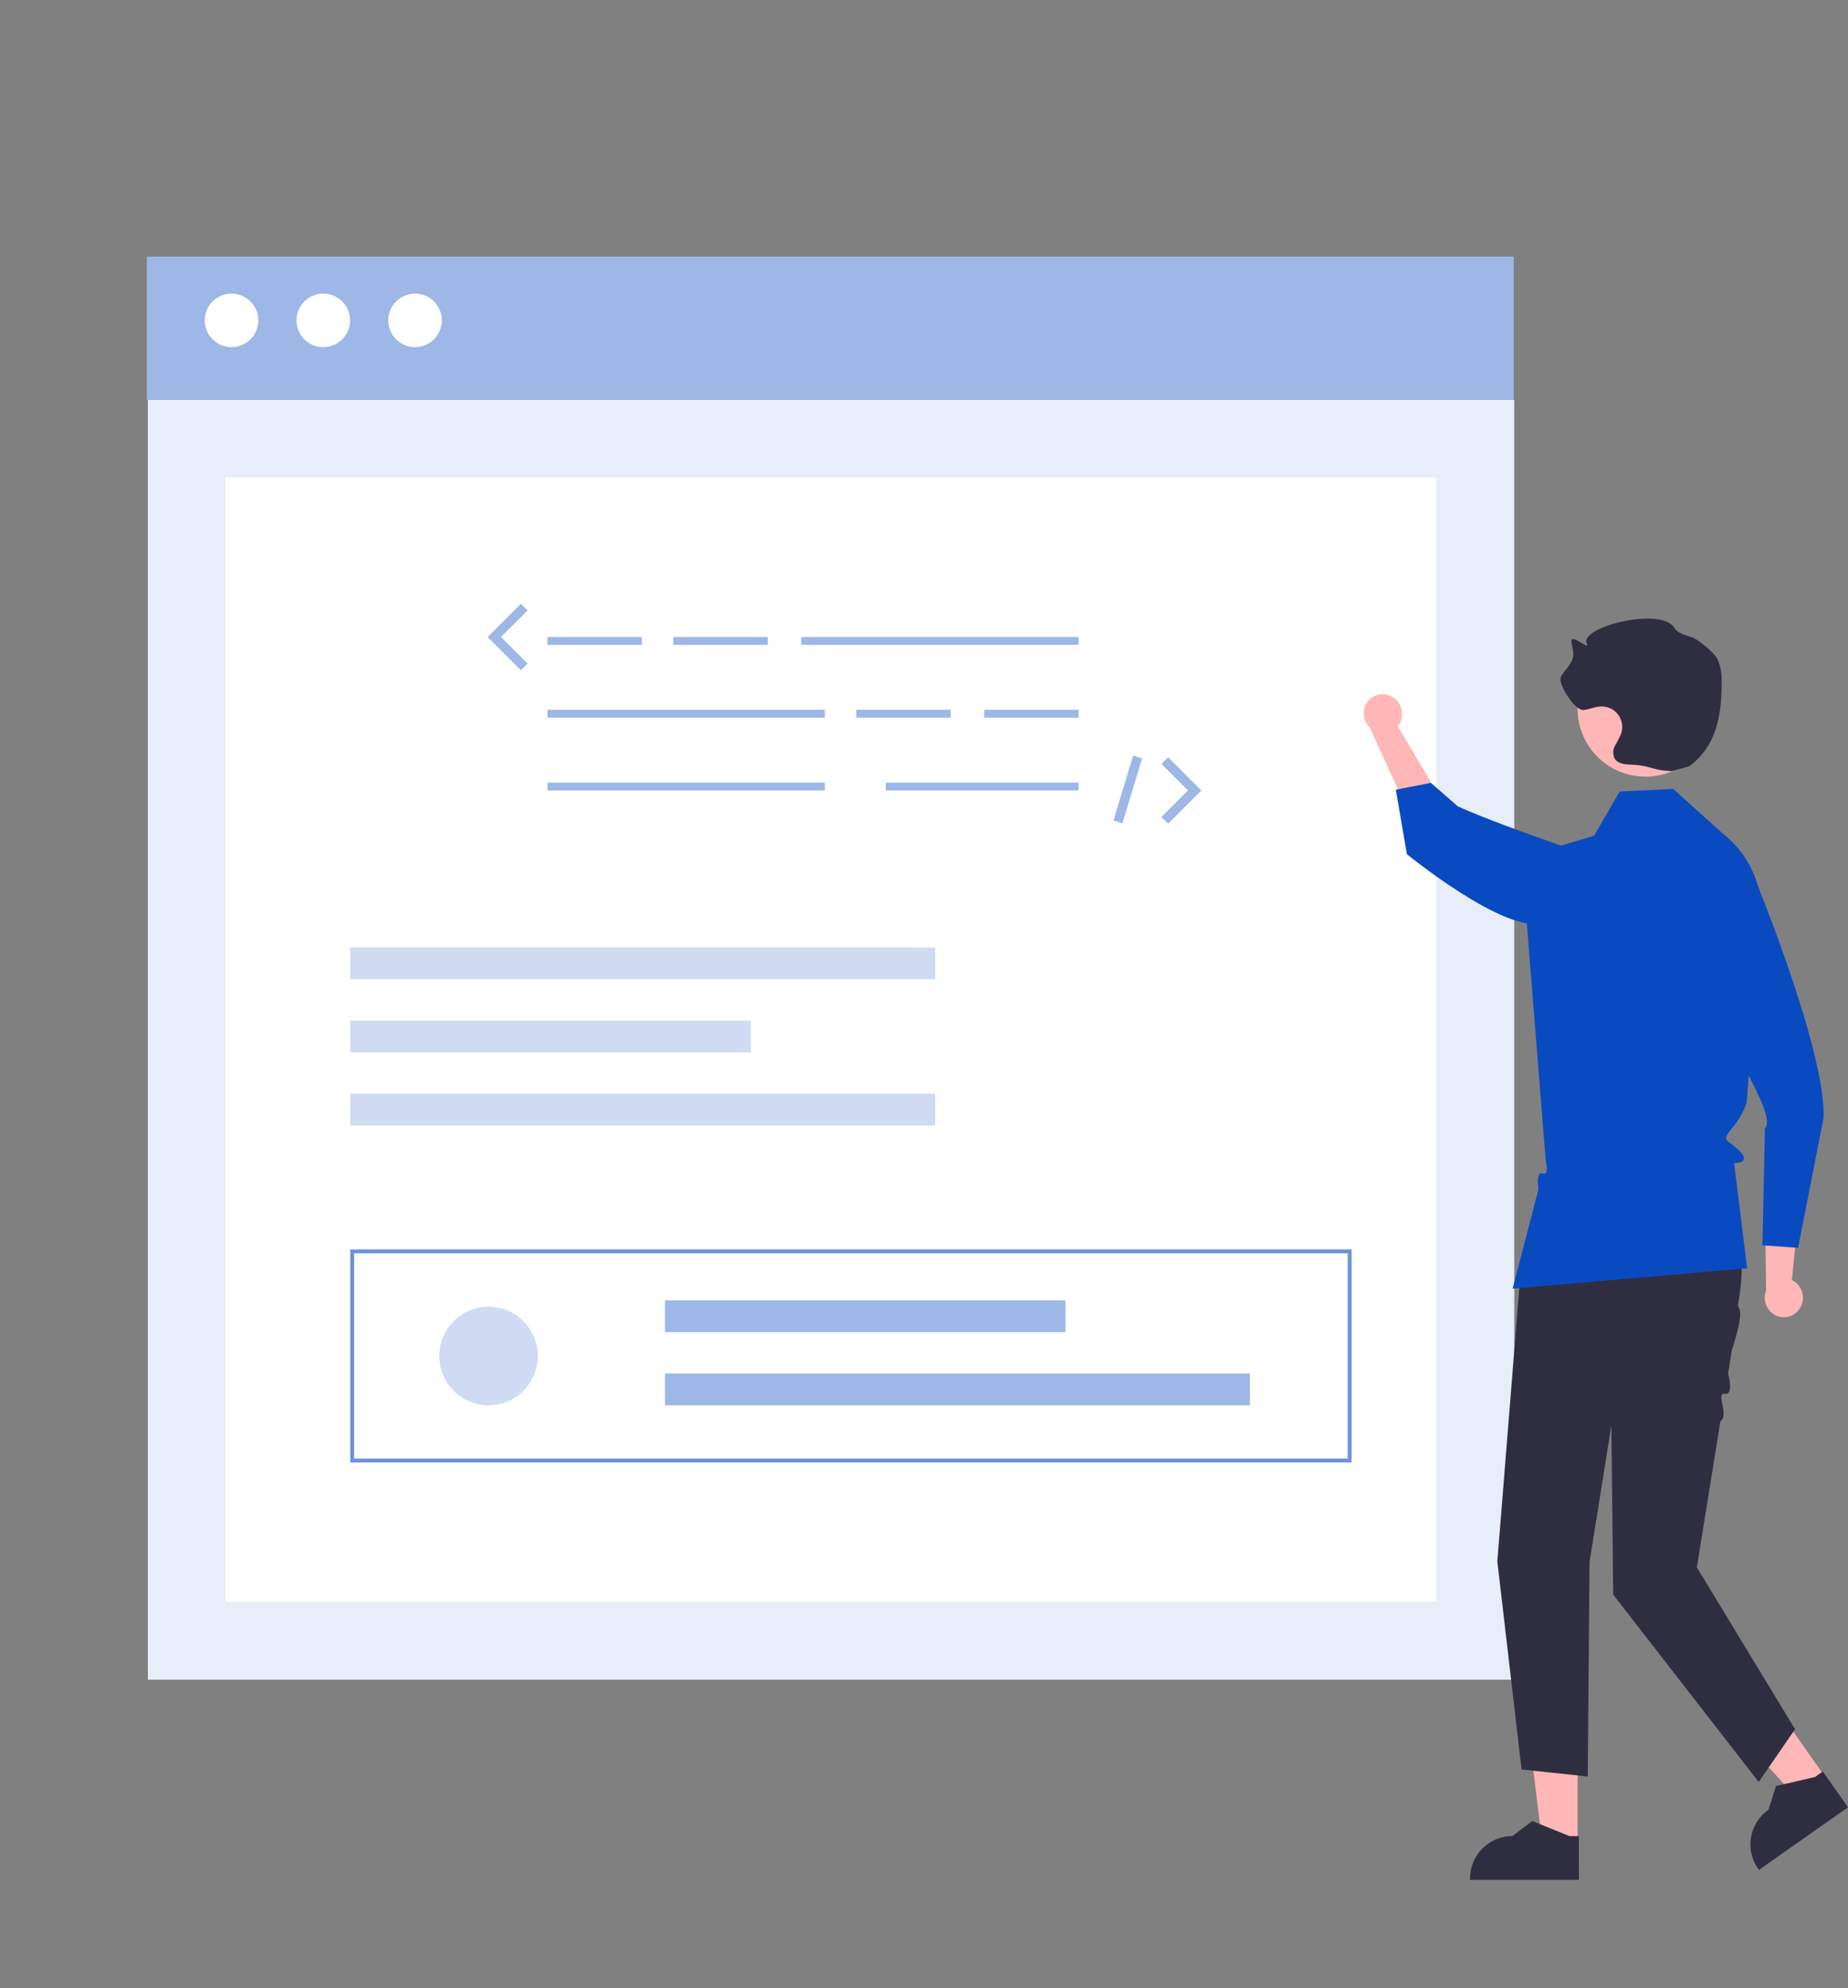
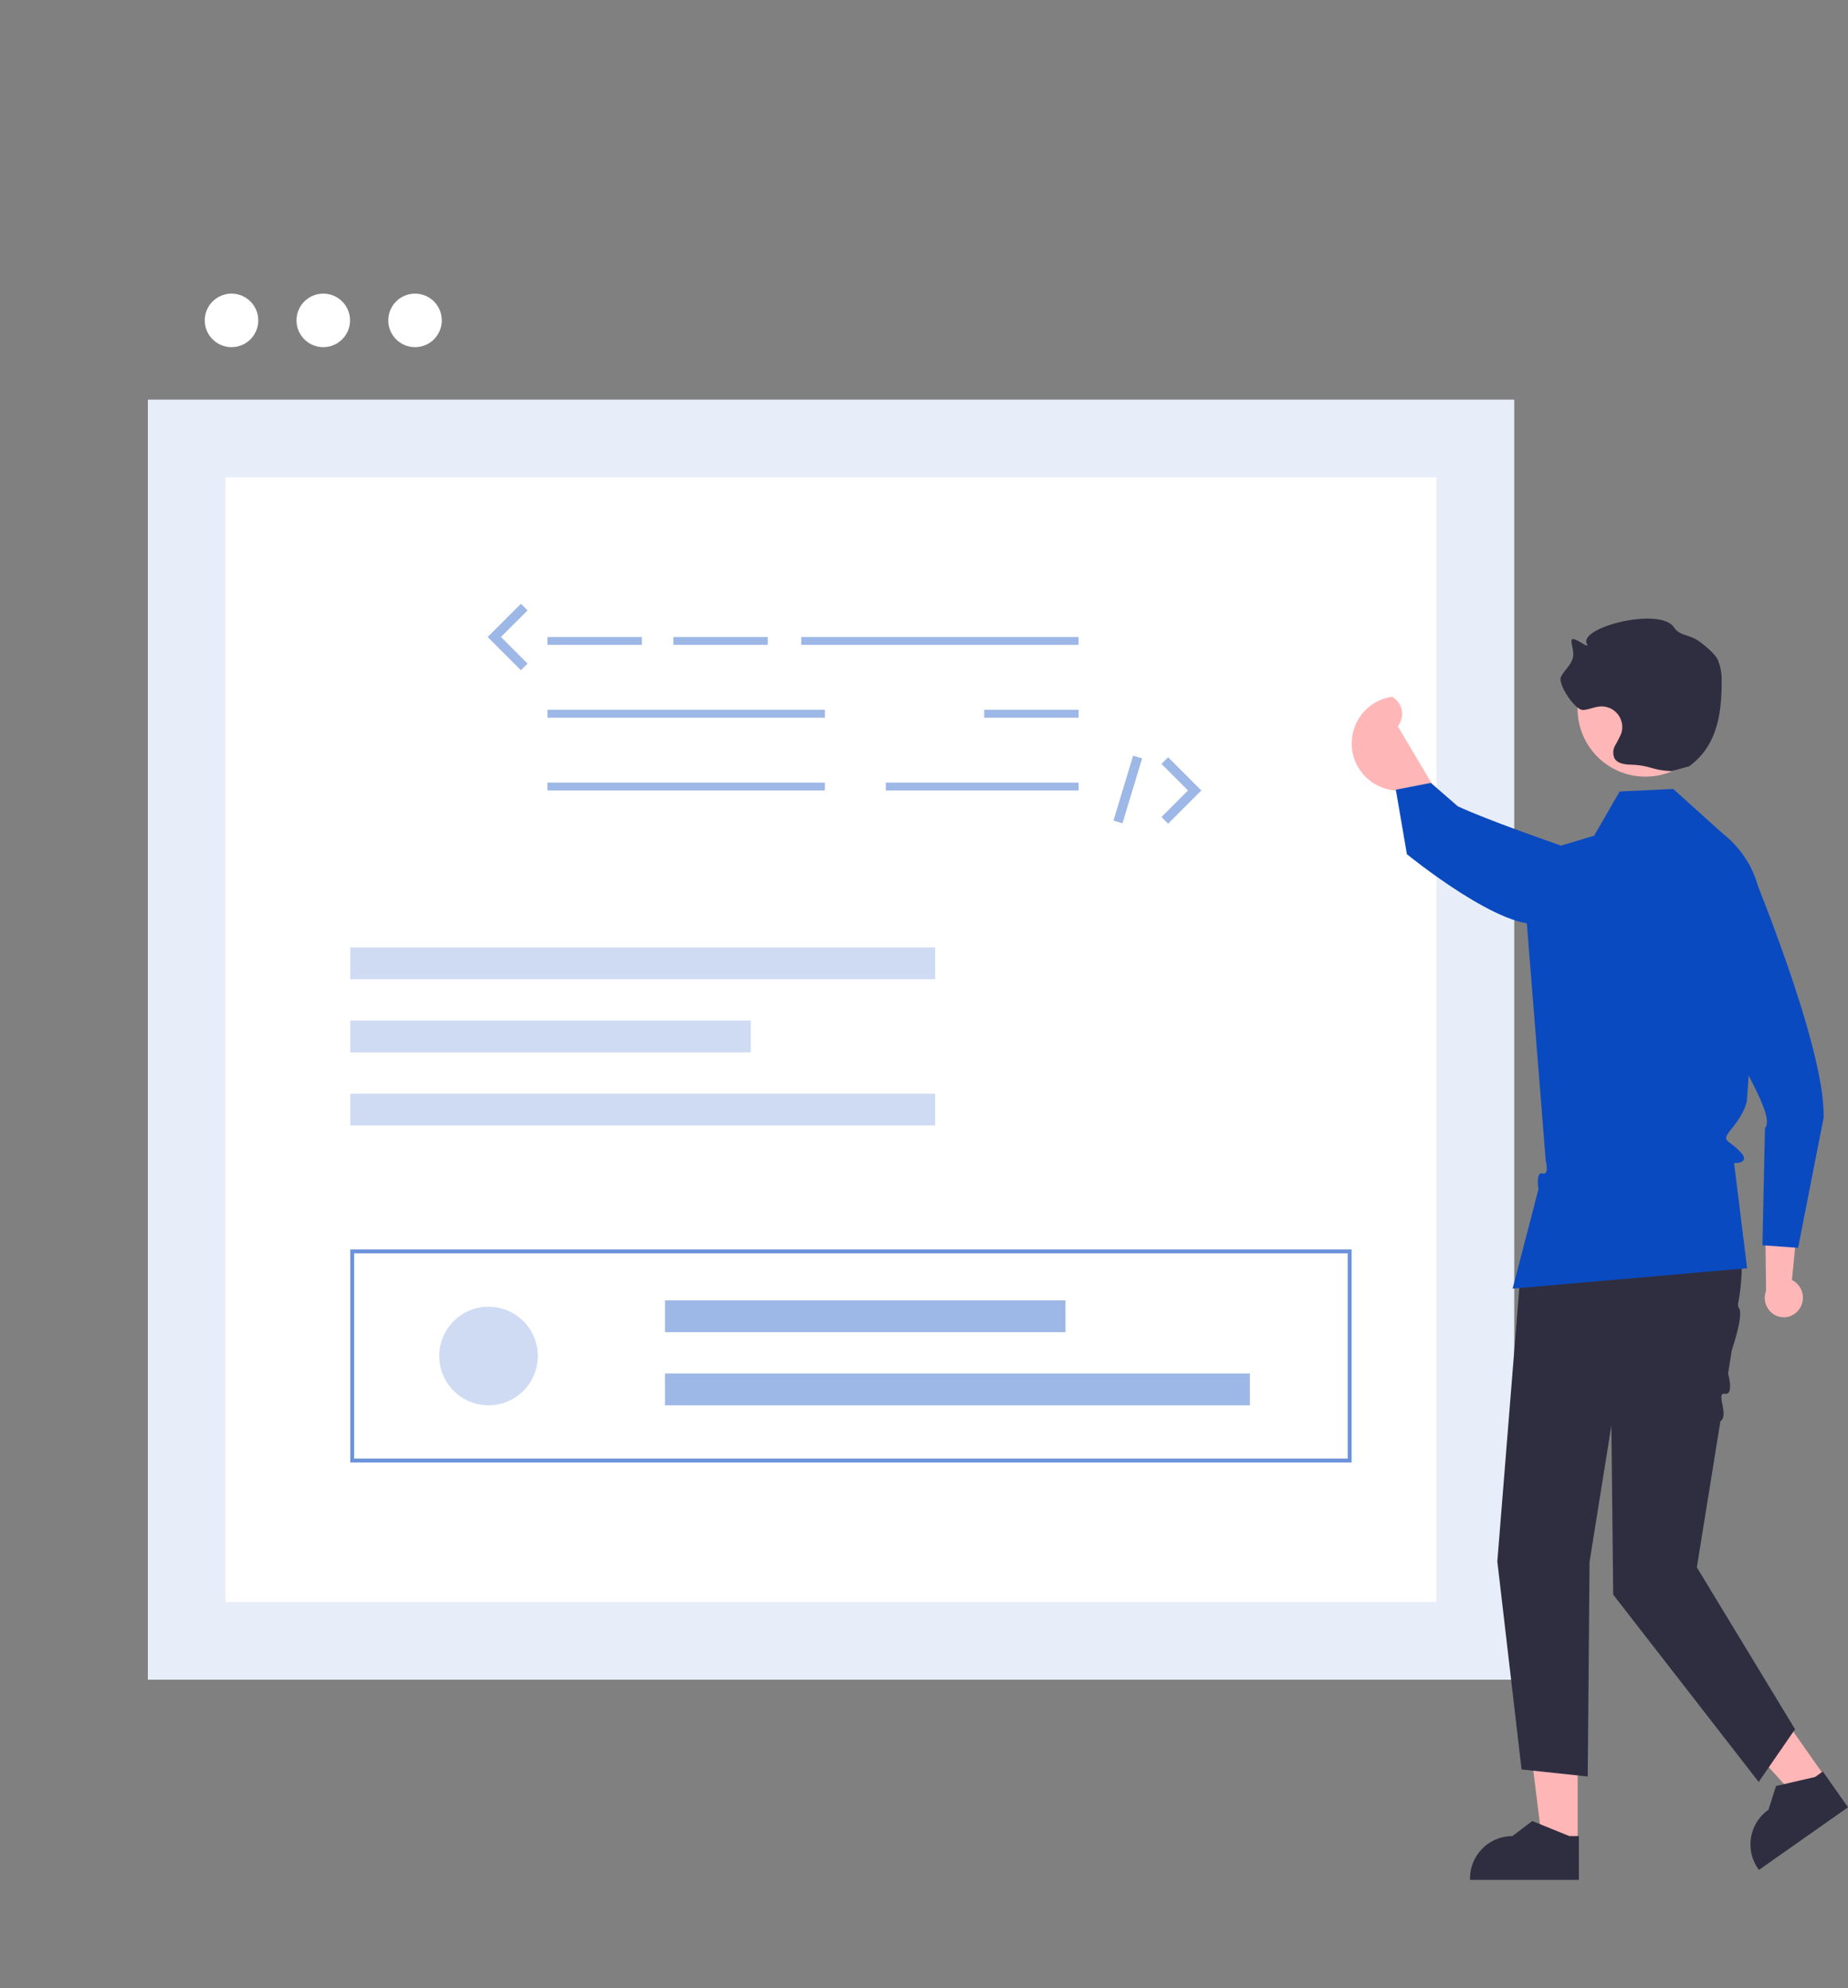
<svg xmlns="http://www.w3.org/2000/svg" width="476" height="512" viewBox="0 0 476 512">
  <rect x="0" y="0" width="476" height="512" fill="#808080" stroke="none" />
  <defs>
    <clipPath id="clip-path">
      <rect id="Rectangle_18596" data-name="Rectangle 18596" width="476" height="512" transform="translate(795 140)" fill="#fff" stroke="#707070" stroke-width="1" />
    </clipPath>
  </defs>
  <g id="man_webscreen_coding" transform="translate(-795 -140)" clip-path="url(#clip-path)">
    <g id="man_webscreen_coding-2" data-name="man_webscreen_coding" transform="translate(162.811 74.368)">
      <g id="Group_25545" data-name="Group 25545" transform="translate(670 131.732)">
        <g id="Group_25544" data-name="Group 25544" transform="translate(0)">
          <g id="Group_25542" data-name="Group 25542" transform="translate(0.268 36.861)">
            <g id="Rectangle_18285" data-name="Rectangle 18285" fill="#fff" stroke="#e7edf9" stroke-width="20">
              <rect width="351.913" height="329.59" stroke="none" />
              <rect x="10" y="10" width="331.913" height="309.59" fill="none" />
            </g>
          </g>
-           <rect id="Rectangle_18509" data-name="Rectangle 18509" width="352.09" height="36.847" fill="#9db7e6" />
          <circle id="Ellipse_1650" data-name="Ellipse 1650" cx="6.894" cy="6.894" r="6.894" transform="translate(14.927 9.52)" fill="#fff" />
          <circle id="Ellipse_1651" data-name="Ellipse 1651" cx="6.894" cy="6.894" r="6.894" transform="translate(38.563 9.52)" fill="#fff" />
          <circle id="Ellipse_1652" data-name="Ellipse 1652" cx="6.894" cy="6.894" r="6.894" transform="translate(62.199 9.52)" fill="#fff" />
        </g>
        <path id="Path_21791" data-name="Path 21791" d="M591.469,566.521h-9.117l-4.338-35.168h13.457Z" transform="translate(-222.917 -157.999)" fill="#ffb6b6" />
        <path id="Path_21792" data-name="Path 21792" d="M818.64,740.6H790.6v-.355a10.913,10.913,0,0,1,10.912-10.913h0l5.121-3.885,9.555,3.886h2.447Z" transform="translate(-449.767 -322.567)" fill="#2f2e41" />
        <path id="Path_21793" data-name="Path 21793" d="M679.5,544.325l-7.458,5.243L648.267,523.3l11.008-7.74Z" transform="translate(-247.045 -152.574)" fill="#ffb6b6" />
        <path id="Path_21794" data-name="Path 21794" d="M925.74,715.243,902.8,731.37l-.2-.29a10.913,10.913,0,0,1,2.65-15.2h0l1.954-6.124,10.052-2.318,2-1.408Z" transform="translate(-487.55 -315.898)" fill="#2f2e41" />
        <path id="Path_21795" data-name="Path 21795" d="M858.322,465.583l.758,1.618a57.79,57.79,0,0,1,4.318,34.116,1.934,1.934,0,0,0,.077,1.375c1.2,1.408-.683,7.523-1.762,10.938l-.973,6.039s1.613,5.608-.837,5.2,1.2,5.57-1.139,7.069L852.7,569.568l25.294,41.688-9.368,13.583-37.472-48.245-.468-43.561-5.621,35.13-.469,55.271-17.043-1.812-6.244-53.586,5.956-74.108,9.368-32.132Z" transform="translate(-453.444 -232.018)" fill="#2f2e41" />
-         <path id="Path_21796" data-name="Path 21796" d="M1.273,5.88a5.084,5.084,0,0,1,7.075-.486,4.876,4.876,0,0,1,.561.579L25.611,0l6.013,7.409L7.859,13.118a5.07,5.07,0,0,1-6.183-.294A4.852,4.852,0,0,1,1.184,5.98Z" transform="translate(326.387 111.044) rotate(79)" fill="#ffb6b6" />
+         <path id="Path_21796" data-name="Path 21796" d="M1.273,5.88a5.084,5.084,0,0,1,7.075-.486,4.876,4.876,0,0,1,.561.579L25.611,0l6.013,7.409a5.07,5.07,0,0,1-6.183-.294A4.852,4.852,0,0,1,1.184,5.98Z" transform="translate(326.387 111.044) rotate(79)" fill="#ffb6b6" />
        <path id="Path_21797" data-name="Path 21797" d="M848.673,320.611l-13.788.657-6.593,11.39-9.368,2.81-7.963,19.673,4.884,61.327s.979,3.709-.824,3.168-1.068,4.107-1.068,4.107L807.31,449.3l60.4-5.252-3.354-27.073s4.663.15,1.384-3.128-4.873-2.234-1.724-6.111,3.618-6.687,3.618-6.687l1.405-19.2,2.317-27.027a25.969,25.969,0,0,0-9.811-22.623h0Z" transform="translate(-455.505 -183.528)" fill="#0a4ac1" />
        <path id="Path_21798" data-name="Path 21798" d="M915.187,509.314a5.085,5.085,0,0,0-1.259-6.979,4.886,4.886,0,0,0-.7-.4l1.707-17.656-8.654-4.018.276,24.439a5.07,5.07,0,0,0,1.8,5.924,4.852,4.852,0,0,0,6.757-1.2Q915.15,509.37,915.187,509.314Z" transform="translate(-489.478 -238.358)" fill="#ffb6b6" />
        <path id="Path_21799" data-name="Path 21799" d="M894.147,349.91S914,397.207,913.4,415.369l-6.565,33.484-9.192-.657L898.3,418c3.354-3.429-10.683-22.8-15.31-36.424Z" transform="translate(-481.498 -193.591)" fill="#0a4ac1" />
        <path id="Path_21800" data-name="Path 21800" d="M41.439,0S16.791,44.881,7.246,58.082L0,63.741v9.192l16.848.372S41.908,52.461,40.971,42.156,41.439,0,41.439,0Z" transform="translate(393.314 123.361) rotate(79)" fill="#0a4ac1" />
        <circle id="Ellipse_1626" data-name="Ellipse 1626" cx="17.485" cy="17.485" r="17.485" transform="translate(368.533 98.95)" fill="#ffb6b6" />
        <path id="Path_21801" data-name="Path 21801" d="M854.733,293.07c-5.018-.165-5.473-1.49-10.491-1.655-1.6-.052-3.483-.271-4.255-1.671a3.688,3.688,0,0,1,.187-3.282,30.012,30.012,0,0,0,1.546-3.041,5.311,5.311,0,0,0-5.262-7c-1.527.066-2.961.784-4.484.915-2.088.18-6.706-6.715-5.745-8.578.936-1.813,2.819-3.181,3.115-5.2.194-1.32-.351-2.632-.426-3.965-.11-1.976,4.9,2.479,3.98.726-2.25-4.3,18.95-9.633,22.44-4.246,1.3,2.013,3.629,1.876,5.7,3.085,1.358.793,4.787,3.527,5.567,5.231a13.267,13.267,0,0,1,.993,5.49c.031,8.742-1.3,16.782-8.351,21.949" transform="translate(-461.958 -160.583)" fill="#2f2e41" />
      </g>
      <g id="Group_25564" data-name="Group 25564" transform="translate(757.801 221.127)">
        <rect id="Rectangle_18510" data-name="Rectangle 18510" width="24.323" height="2.027" transform="translate(15.394 8.558)" fill="#9db7e6" />
        <rect id="Rectangle_18511" data-name="Rectangle 18511" width="24.323" height="2.027" transform="translate(47.825 8.558)" fill="#9db7e6" />
-         <rect id="Rectangle_18512" data-name="Rectangle 18512" width="24.323" height="2.027" transform="translate(94.951 27.307)" fill="#9db7e6" />
        <rect id="Rectangle_18513" data-name="Rectangle 18513" width="24.323" height="2.027" transform="translate(127.888 27.307)" fill="#9db7e6" />
        <rect id="Rectangle_18514" data-name="Rectangle 18514" width="71.449" height="2.027" transform="translate(80.762 8.558)" fill="#9db7e6" />
        <rect id="Rectangle_18515" data-name="Rectangle 18515" width="71.449" height="2.027" transform="translate(15.394 27.307)" fill="#9db7e6" />
        <rect id="Rectangle_18516" data-name="Rectangle 18516" width="71.449" height="2.027" transform="translate(15.394 46.056)" fill="#9db7e6" />
        <rect id="Rectangle_18517" data-name="Rectangle 18517" width="49.66" height="2.027" transform="translate(102.552 46.056)" fill="#9db7e6" />
        <path id="Path_22009" data-name="Path 22009" d="M594.344,376.944l-8.557-8.557,8.557-8.558,1.712,1.712-6.845,6.845,6.845,6.845Z" transform="translate(-585.787 -359.83)" fill="#9db7e6" />
        <path id="Path_22010" data-name="Path 22010" d="M851.836,437.145l-1.712-1.712,6.845-6.846-6.845-6.845,1.712-1.712,8.557,8.557Z" transform="translate(-676.573 -380.506)" fill="#9db7e6" />
        <rect id="Rectangle_18518" data-name="Rectangle 18518" width="17.473" height="2.421" transform="translate(161.186 55.835) rotate(-73.14)" fill="#9db7e6" />
      </g>
      <g id="Group_25567" data-name="Group 25567" transform="translate(722.404 309.634)">
        <rect id="Rectangle_18519" data-name="Rectangle 18519" width="150.662" height="8.188" transform="translate(0)" fill="#cedbf3" />
        <rect id="Rectangle_18521" data-name="Rectangle 18521" width="150.662" height="8.188" transform="translate(0 37.665)" fill="#cedbf3" />
        <rect id="Rectangle_18520" data-name="Rectangle 18520" width="103.17" height="8.188" transform="translate(0 18.833)" fill="#cedbf3" />
      </g>
      <g id="Rectangle_18522" data-name="Rectangle 18522" transform="translate(722.404 387.421)" fill="#fff" stroke="#6c92da" stroke-width="1">
-         <rect width="257.926" height="54.86" stroke="none" />
        <rect x="0.5" y="0.5" width="256.926" height="53.86" fill="none" />
      </g>
      <circle id="Ellipse_1653" data-name="Ellipse 1653" cx="12.692" cy="12.692" r="12.692" transform="translate(745.331 402.16)" fill="#cedbf3" />
      <g id="Group_25568" data-name="Group 25568" transform="translate(803.467 400.522)">
        <rect id="Rectangle_18521-2" data-name="Rectangle 18521" width="150.662" height="8.188" transform="translate(0 18.833)" fill="#9db7e6" />
        <rect id="Rectangle_18520-2" data-name="Rectangle 18520" width="103.17" height="8.188" fill="#9db7e6" />
      </g>
    </g>
  </g>
</svg>